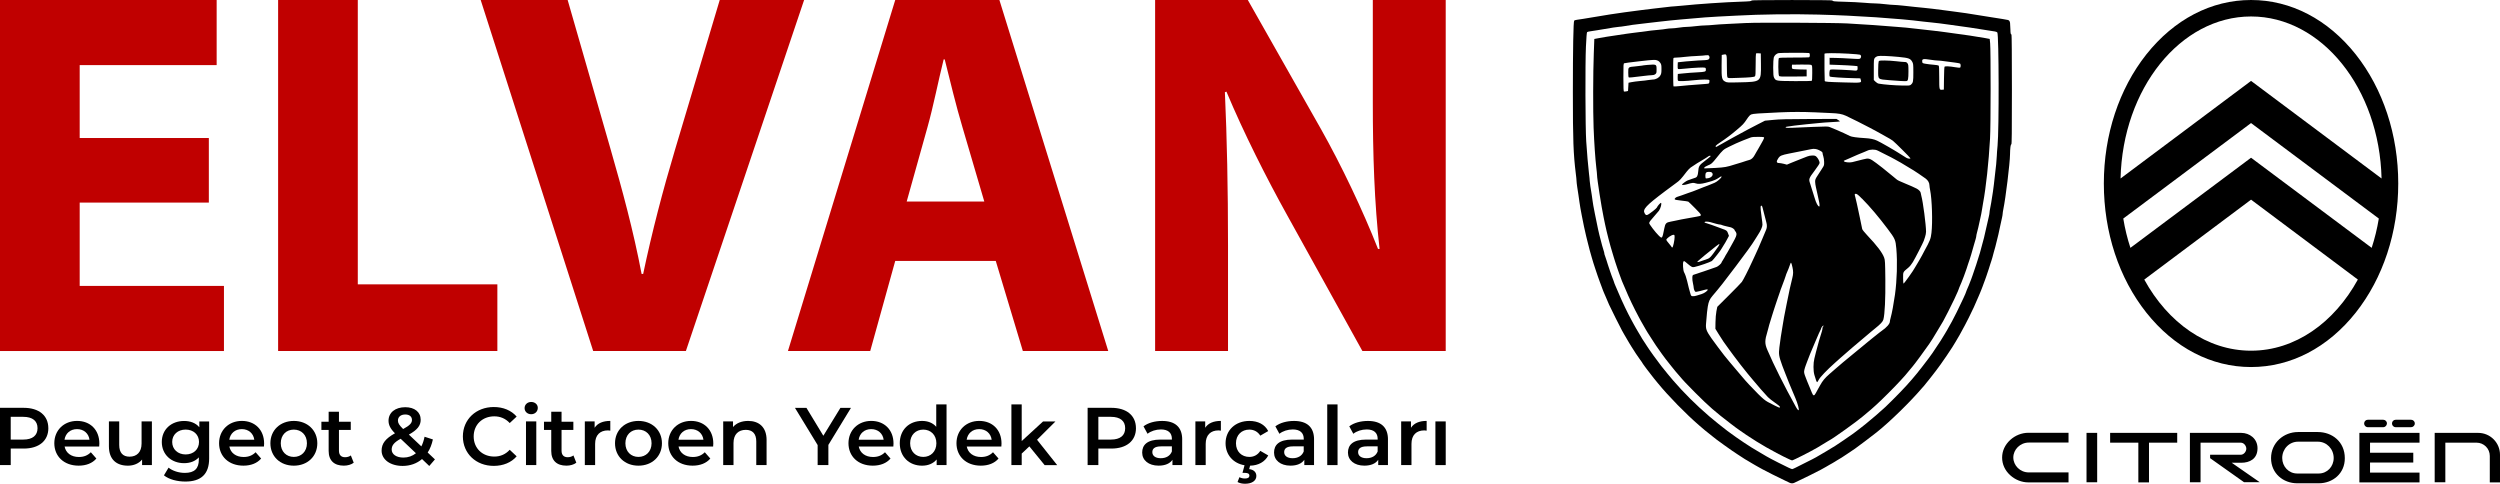
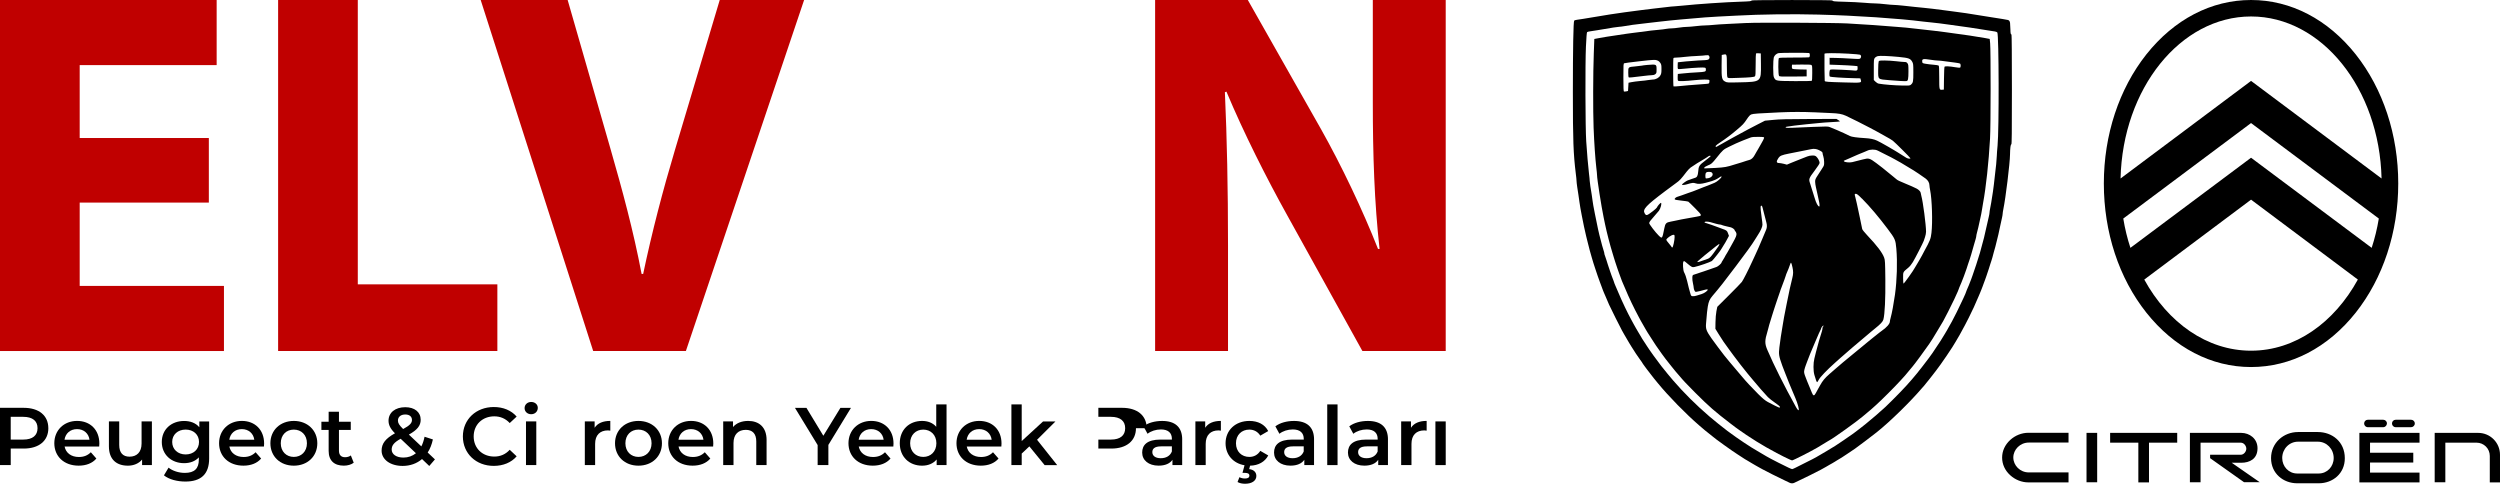
<svg xmlns="http://www.w3.org/2000/svg" id="Layer_1" viewBox="0 0 1215.66 235.23">
  <defs>
    <style>.cls-1{fill:#c00000;}</style>
  </defs>
  <path d="M1005.85,234.57h-19.59c-3.15,0-6.35-1.28-8.75-3.47-2.56-2.3-3.95-5.34-3.95-8.59s1.39-6.24,3.95-8.59c2.4-2.19,5.6-3.47,8.75-3.47h19.59v4.75h-19.32c-4.22,0-7.53,3.42-7.53,7.26s3.26,7.26,7.53,7.26h19.32v4.86ZM1058.69,210.5h-32.61v4.75h13.72v19.32h5.18v-19.32h13.72v-4.75ZM1014.6,210.5h5.18v24.02h-5.18v-24.02ZM1127.54,235h-10.51c-6.72,0-12.7-4.75-12.7-12.22s6.14-12.7,13.13-12.7h9.61c6.99,0,13.13,4.75,13.13,12.7.05,7.47-5.87,12.22-12.65,12.22ZM1117.5,214.77c-4.38,0-7.74,3.58-7.74,7.95,0,4.11,3.15,7.53,7.26,7.53h10.51c4.11,0,7.26-3.36,7.26-7.53,0-4.38-3.36-7.95-7.74-7.95h-9.55ZM1158.87,207.73h-7.47c-1.01,0-1.81-.8-1.81-1.81s.8-1.81,1.81-1.81h7.47c1.01,0,1.81.8,1.81,1.81-.05,1.01-.85,1.81-1.81,1.81ZM1172.42,207.73h-7.47c-1.01,0-1.81-.8-1.81-1.81s.8-1.81,1.81-1.81h7.47c1.01,0,1.81.8,1.81,1.81s-.85,1.81-1.81,1.81ZM1176.53,215.25v-4.75h-29.25v24.07h29.25v-4.75h-24.07v-4.91h21.03v-4.75h-21.03v-4.91h24.07ZM1085.21,225.02h4.64c4,0,7.9-1.81,7.9-7.05,0-4.7-3.9-7.47-7.9-7.47h-24.98v24.02h5.18v-19.27h19.53c1.6,0,2.72,1.6,2.72,2.94s-1.17,2.94-2.72,2.94h-14.89v1.65l16.49,11.69h7.63l-13.61-9.45ZM1205.09,210.5h-21.19v24.02h5.18v-19.27h15.16c3.58,0,6.46,2.88,6.46,6.46v12.86h4.96v-13.45c0-5.87-4.75-10.62-10.57-10.62h0ZM1145.52,26.47c-13.56-17.08-31.6-26.47-50.92-26.47s-37.36,9.39-50.92,26.47c-13.29,16.81-20.66,39.12-20.66,62.77s7.31,45.95,20.66,62.77c13.56,17.08,31.6,26.47,50.92,26.47s37.36-9.39,50.92-26.47c13.29-16.81,20.66-39.12,20.66-62.77s-7.37-45.95-20.66-62.77h0ZM1094.61,8.01c34.37,0,62.45,35.12,63.46,78.78l-63.46-47.45-63.46,47.45c1.01-43.66,29.09-78.78,63.46-78.78h0ZM1156.73,106.27c-.8,4.91-1.97,9.66-3.47,14.25l-58.66-43.82-58.66,43.82c-1.49-4.54-2.67-9.34-3.47-14.25l62.13-46.43,62.13,46.43ZM1094.61,170.53c-21.46,0-40.46-13.66-51.93-34.59l51.93-38.86,51.93,38.86c-11.48,20.92-30.48,34.59-51.93,34.59h0Z" />
  <path d="M851.67.21c.24.36-.76.47-5.44.62-6.81.19-21.08,1.16-28.01,1.9-1.83.19-3.7.36-4.15.36s-2.11.14-3.68.36c-1.57.19-4.34.52-6.17.71-1.83.21-4.56.55-6.05.74-8.64,1.12-8.38,1.09-15.26,2.11-3.73.57-8.88,1.42-13.1,2.16-1.04.17-2.4.38-3.01.45-.59.07-1.21.26-1.33.43-.4.5-.64,13.77-.64,34.82,0,23.55.24,29.89,1.42,39.52.21,1.57.36,3.16.36,3.56,0,.38.14,1.73.33,2.97s.47,3.06.62,4.04c.17.97.38,2.47.47,3.32.12.85.33,2.18.47,2.97s.43,2.28.62,3.32c.62,3.28,1.61,8.05,2.16,10.21.19.78.5,2.04.69,2.78.78,3.16,1.4,5.53,2.09,7.79.19.59.5,1.71.74,2.49s.52,1.69.66,2.02c.12.33.31.9.43,1.31.09.38.57,1.78,1.04,3.09s.95,2.63,1.07,2.97.43,1.19.71,1.9.59,1.59.71,1.92c.09.33.28.81.43,1.07.14.24.64,1.4,1.12,2.59.5,1.16,1.14,2.73,1.47,3.44.81,1.78,5.67,11.54,6.29,12.58.26.45.74,1.31,1.07,1.9.31.59.78,1.38,1.04,1.78.24.38.55.93.69,1.19s.43.76.66,1.12c.21.33.71,1.14,1.09,1.78,1.19,1.97,3.3,5.13,4.34,6.53.57.74,1.02,1.4,1.02,1.5,0,.17,3.92,5.39,5.53,7.36.64.78,1.57,1.9,2.04,2.49,5.1,6.24,13.63,14.95,20.08,20.51,2.87,2.47,2.97,2.54,4.75,3.94.93.71,1.71,1.35,1.78,1.42.47.57,10.33,7.64,12.06,8.66.21.14,1.04.66,1.83,1.19,1.71,1.12,2.21,1.45,2.85,1.78.26.14.81.45,1.19.71.4.26.93.57,1.19.71s1.02.57,1.66.97c.66.38,1.52.88,1.9,1.07.4.19,1.09.57,1.54.85,1,.59,8.38,4.3,11.04,5.53,1.04.47,2.09.97,2.3,1.09.55.28,1.5.28,2.04,0,.21-.12,1.09-.55,1.95-.93,2.59-1.19,9.28-4.51,10.92-5.41.85-.47,2.02-1.12,2.61-1.45.59-.31,1.4-.78,1.78-1.04.4-.24.93-.55,1.19-.66s.85-.47,1.31-.78,1-.64,1.19-.74.69-.38,1.07-.64c.4-.26.85-.55,1.04-.62.17-.09,1.45-.93,2.85-1.88,1.38-.93,3.06-2.07,3.7-2.49,1.19-.81,8.57-6.39,10.56-7.98,6.58-5.25,16.45-14.93,22.19-21.67.26-.31.64-.74.85-.95.19-.21.71-.85,1.16-1.45.43-.59.93-1.19,1.07-1.31.14-.14.95-1.14,1.78-2.26.85-1.12,1.66-2.18,1.83-2.37,2.16-2.71,8.36-11.84,9.57-14.12.14-.26.45-.81.69-1.19.26-.4.76-1.26,1.12-1.9.36-.66.81-1.45.97-1.78,1.21-2.18,2.21-4.06,3.51-6.65,1.99-3.99,3.11-6.41,4.75-10.33.19-.45.5-1.19.69-1.61.17-.4.5-1.23.74-1.83.21-.59.52-1.33.64-1.66.14-.33.33-.85.43-1.19.12-.33.43-1.19.71-1.9s.59-1.64.71-2.02c.19-.66.38-1.26,1.07-3.2.17-.45.5-1.47.71-2.26.24-.78.52-1.69.66-2.02.12-.33.31-.97.43-1.42.09-.45.4-1.59.66-2.49.28-.93.59-2.09.74-2.61.12-.52.33-1.42.5-2.02.78-3.01,1.14-4.51,1.99-8.66.21-1.04.55-2.56.74-3.37s.33-1.71.33-2.02c0-.28.14-1.31.33-2.21,1.12-5.34,3.2-22.29,3.25-26.59.05-3.06.28-4.98.64-4.94.21.05.28-5.41.28-26.78,0-15.74-.09-26.78-.21-26.7-.33.21-.5-.5-.52-2.42-.02-1-.09-2.42-.17-3.13q-.17-1.31-1.12-1.47c-.52-.07-1.64-.28-2.49-.45s-2.14-.36-2.85-.45-1.95-.28-2.73-.43c-1.57-.28-3.32-.57-12.22-1.95-.97-.17-2.52-.38-3.44-.47-.9-.09-2.4-.31-3.32-.45-.9-.14-2.94-.4-4.51-.59s-3.8-.47-4.98-.64c-1.16-.14-3.04-.36-4.15-.45s-3.13-.28-4.51-.45c-1.38-.14-3.94-.43-5.7-.62s-3.8-.36-4.51-.36-2.63-.17-4.27-.36-3.75-.36-4.72-.36-3.47-.14-5.58-.33c-2.09-.19-6.24-.4-9.21-.47-5.36-.14-6.24-.24-5.98-.64.07-.12-8.09-.21-19.73-.21s-19.8.09-19.73.21h0ZM884.93,7.12c17.19.43,38.81,1.88,50.2,3.37,1.12.14,2.92.33,4.04.43s2.92.28,4.04.45c1.12.14,3.25.43,4.75.64,5.93.78,14.53,2.04,19.23,2.85,1.12.17,2.4.38,2.87.45.5.07,1,.28,1.16.47.78.95.88,47.26.12,55.07-.19,1.95-.36,4.15-.36,4.87,0,1.28-.47,6.2-1,10.21-.12,1.12-.33,2.82-.43,3.8s-.31,2.59-.47,3.56c-.78,5.06-1,6.43-1.33,7.95-.19.9-.33,1.9-.33,2.21,0,.28-.14,1.14-.33,1.9-.19.74-.52,2.21-.74,3.25-1,4.79-2.11,9.26-3.58,14.36-.85,2.87-2.75,8.71-3.61,11.04-.19.52-.47,1.33-.64,1.78-.62,1.69-1.83,4.65-2.16,5.29-.19.38-.33.78-.33.9,0,.33-2.11,4.87-4.49,9.71-1.66,3.32-3.28,6.39-4.18,7.83-.28.45-.59,1-.66,1.19-.09.19-.38.66-.64,1.07-.26.38-.57.93-.71,1.19-.62,1.14-2.21,3.61-5.7,8.78-1.66,2.44-7.74,10.3-9.38,12.08-.12.14-.59.69-1.04,1.21-2.44,2.9-7.55,8.19-12.39,12.84-1.78,1.71-7.55,6.67-9.47,8.17-.59.45-1.12.88-1.19.95-.12.17-4.11,3.18-5.01,3.85-2.26,1.59-4.23,2.97-4.56,3.16-.19.12-1.14.76-2.11,1.42-.95.64-1.92,1.28-2.14,1.42-.21.12-1.83,1.09-3.56,2.16-1.73,1.04-3.32,1.97-3.51,2.07s-.66.38-1.07.62c-1.14.74-3.2,1.8-11.11,5.74-.74.38-1.5.69-1.64.69-.17,0-1-.33-1.85-.74-2.99-1.45-7.03-3.47-8.31-4.18-.71-.4-1.76-.97-2.33-1.28-1.35-.76-1.45-.81-4.39-2.59-1.42-.85-2.75-1.66-2.97-1.78-.21-.14-1.04-.66-1.83-1.19s-1.61-1.04-1.83-1.19c-1.04-.64-6.03-4.13-7.93-5.58-2.37-1.78-6.43-5.06-8.85-7.12-6.36-5.44-12.51-11.56-17.68-17.57-1.99-2.35-2.85-3.37-5.65-6.88-1.57-1.95-6.15-8.33-6.96-9.68-.14-.21-.66-1.04-1.19-1.83-1.07-1.61-1.42-2.16-1.78-2.85-.14-.26-.45-.81-.71-1.19-.26-.4-.57-.93-.71-1.19s-.57-1.02-.97-1.66c-.38-.66-.88-1.52-1.07-1.9-.19-.4-.71-1.35-1.16-2.14-1.8-3.25-4.53-8.95-6.29-13.17-.66-1.64-1.33-3.18-1.47-3.42-.14-.26-.33-.74-.45-1.07-.19-.66-.59-1.76-1.4-3.82-.28-.71-.59-1.64-.71-2.02-.19-.66-.38-1.26-1.07-3.2-.17-.45-.5-1.47-.71-2.26-.24-.78-.57-1.78-.74-2.21-.19-.43-.33-.95-.33-1.19,0-.21-.14-.81-.33-1.35-.19-.52-.52-1.64-.74-2.49s-.55-2.09-.71-2.73c-.83-2.99-1.64-6.72-2.82-12.77-.74-3.77-.9-4.63-1.09-6.1-.24-1.92-.64-4.49-1.09-7.14-.17-1.12-.33-2.35-.33-2.73s-.14-2.02-.36-3.66c-.43-3.61-.95-9.8-1.33-15.55-.43-6.46-.52-37.67-.14-45.98.19-4.32.4-6.93.57-7.1.14-.14,1-.36,1.9-.45.88-.12,2.21-.31,2.92-.45s2.33-.4,3.56-.59,3.23-.52,4.42-.74c1.19-.19,2.47-.36,2.85-.36s1.54-.14,2.59-.33c2.35-.43,5.32-.83,7.83-1.09,1.04-.09,2.75-.31,3.8-.45s3.35-.4,5.1-.59,4.27-.47,5.58-.62c1.31-.17,3.56-.36,4.98-.47,1.45-.09,3.8-.31,5.22-.45,4.46-.43,9.12-.78,13.06-.97,2.09-.09,6.05-.31,8.78-.45,12.01-.66,26.78-.85,40.59-.5h0Z" />
  <path d="M849.32,11.18c-1.57.09-5.46.31-8.66.43-3.2.14-6.62.38-7.6.5s-2.63.21-3.68.24c-1.07,0-3.2.17-4.75.36-1.57.19-3.54.36-4.39.36s-2.56.17-3.8.36-2.85.36-3.58.36-1.92.12-2.61.24c-.71.14-2.4.36-3.77.47-2.44.21-3.99.38-9.02,1.07-1.38.19-2.97.38-3.56.45-.59.05-1.88.21-2.85.38-.97.14-2.82.43-4.11.62-4.79.69-7.24,1.09-9.42,1.5l-2.26.43-.26,7.1c-.36,9.14-.4,28.15-.09,36.06.28,7.38.83,15.26,1.31,19.35.21,1.64.36,3.28.36,3.68-.02,1.71,2.11,15.33,3.2,20.53.17.85.5,2.4.71,3.44.81,3.87,2.44,10.23,3.56,13.77.14.52.47,1.59.71,2.37.21.78.55,1.8.71,2.26.69,1.95.88,2.54,1.07,3.2.12.38.43,1.31.71,2.02.81,2.07,1.21,3.16,1.4,3.82.12.33.31.81.45,1.07.14.24.64,1.4,1.12,2.59,1.85,4.49,4.34,9.68,6.62,13.89.47.85.93,1.71,1.02,1.9.17.38,2.04,3.66,2.44,4.27.12.19.5.83.85,1.42s1.35,2.14,2.21,3.44,1.66,2.56,1.8,2.78c.55.95,5.36,7.55,5.93,8.12.14.14.9,1.12,1.71,2.16s1.71,2.16,2.02,2.49,1.14,1.31,1.85,2.14c1.88,2.26,3.47,3.92,7.71,8.19,6.74,6.72,9.31,8.97,17.21,15.03,1.5,1.16,3.44,2.61,4.34,3.2.88.62,2.3,1.59,3.16,2.18s1.59,1.07,1.64,1.07.76.45,1.59,1.02,1.66,1.09,1.85,1.19.69.38,1.07.64c.4.26.93.57,1.19.71s.81.45,1.19.71c.4.26.93.57,1.19.71.26.12,1.12.59,1.9,1.04,3.85,2.21,10.14,5.36,10.73,5.36.52,0,9.19-4.39,12.39-6.29,1.61-.97,4.44-2.68,4.96-3.01.36-.24.78-.5.97-.57,1.64-.81,13.06-8.97,15.93-11.42.33-.28,1.33-1.12,2.26-1.9.9-.76,1.78-1.5,1.92-1.61.14-.14,1.26-1.14,2.49-2.23,2.87-2.59,9.04-8.78,11.63-11.63,1.09-1.23,2.16-2.4,2.37-2.61.19-.21,1.04-1.23,1.9-2.28.83-1.04,1.64-2.02,1.78-2.14.47-.43,6.58-8.71,8.05-10.92,1.69-2.54,1.35-1.99,4.23-6.79,1.28-2.14,2.42-4.06,2.54-4.25.71-1.21,4.04-7.74,5.41-10.68,1.69-3.66,2.18-4.77,2.18-4.96,0-.12.14-.52.33-.9.33-.64,1.54-3.61,2.16-5.29.17-.45.45-1.26.64-1.78.5-1.31.83-2.35,1.4-4.15.28-.85.64-1.92.81-2.37s.47-1.47.71-2.26c.9-3.09,1.04-3.61,1.42-4.98.21-.78.55-1.92.74-2.52.19-.62.33-1.31.33-1.52,0-.24.14-.97.33-1.64.38-1.33.83-3.3,1.45-6.2.21-1.04.5-2.37.64-2.97.12-.59.33-1.71.43-2.49.12-.78.31-2.02.45-2.73,1.42-7.62,2.75-19.87,3.39-31.33.36-6.1.38-42.89.05-46.41l-.21-2.11-2.26-.43c-4.34-.78-8.93-1.47-19.63-2.9-2.63-.36-6.86-.85-12.3-1.45-1.69-.19-4.58-.5-6.41-.71-1.83-.19-3.8-.36-4.39-.36s-2.66-.17-4.63-.36c-3.32-.31-8.14-.64-19.7-1.33-5.53-.33-44.53-.5-48.9-.19ZM879.68,25.78c.55.21.52,1.92-.02,2.09-.24.07-3.56.12-7.41.12-4.87,0-7.05.07-7.24.26-.4.4-.36,8.12.07,8.64.28.36,1,.38,6.88.33l6.55-.07v-3.32l-3.3-.07c-2.02-.05-3.44-.17-3.63-.33-.21-.17-.31-.62-.26-1.12l.07-.85,4.46-.07c2.8-.02,4.63.02,4.91.19.45.24.47.52.47,3.92,0,2.59-.07,3.7-.28,3.82-.17.09-3.92.17-8.38.12-9-.07-9.09-.07-9.9-1.69-.33-.69-.4-1.57-.43-4.84,0-2.44.12-4.37.28-4.94.31-1.07,1.38-1.99,2.44-2.16,1.14-.17,14.29-.19,14.69-.02h0ZM856.28,31.21c.09,8.66.17,8.59-10.4,8.83-5.77.14-6.1.12-7-.36-1.59-.81-1.8-1.76-1.73-7.88l.07-5.08.83-.17c1.66-.36,1.66-.33,1.66,5.39,0,3.3.09,5.29.26,5.6.26.5.38.5,4.94.33,6.2-.19,8.05-.38,8.47-.78.26-.28.33-1.38.33-5.63,0-2.9.07-5.36.17-5.46s.66-.14,1.26-.09l1.07.07.07,5.22ZM899.17,26.13c2.61.14,4.98.36,5.29.47.59.24.71,1.07.21,1.73-.31.4-.57.43-4.82.17-2.47-.17-5.77-.31-7.33-.33l-2.85-.05v3.32l4.75.17c2.61.09,5.65.26,6.77.36l2.02.19.07.78c.12,1.12-.31,1.52-1.35,1.38-.47-.07-3.28-.26-6.27-.4-4.25-.21-5.48-.19-5.74.02-.38.31-.5,2.73-.17,3.25.19.31,6.27.71,12.39.85l2.47.05.24.78c.4,1.45.45,1.45-8.17,1.21-7.93-.21-9.14-.31-9.38-.69-.09-.17-.19-9.95-.12-13.25,0-.38,5.39-.38,11.99-.02h0ZM831.19,27.44c.17.47.14.76-.12,1.16-.28.43-.64.55-2.18.66-1,.09-2.54.17-3.39.17-.85.02-3.37.21-5.6.43l-4.04.43-.07,1.5c-.05.83.02,1.61.14,1.73.14.14,1.45.09,3.39-.14,1.76-.19,4.7-.43,6.53-.5,3.58-.14,3.66-.12,3.66,1.02-.02.97-.31,1.07-4.2,1.28-2.07.09-5.03.33-6.6.5l-2.85.28-.07,1.52c-.05.85.05,1.64.19,1.78.31.31,3.7.21,7.71-.24,3.94-.43,7.38-.45,7.52-.05.05.17.05.62-.02,1.02-.14.71-.17.71-2.04.85-7.62.57-9.83.74-12.34,1.02-1.57.17-2.94.24-3.04.14-.21-.19-.24-13.46-.02-13.79.07-.12.74-.21,1.47-.21s2.68-.17,4.32-.36,3.87-.36,4.98-.38,2.66-.12,3.44-.21c2.73-.33,2.94-.31,3.23.38h0ZM923.45,27.7c4.65.45,5.51.76,6.39,2.33.5.88.55,1.23.55,5.17,0,4.46-.09,5.01-1.19,5.98-.5.45-.81.47-4.49.4-3.39-.05-8.55-.45-11.13-.9-.43-.07-1.12-.47-1.59-.95l-.83-.83v-5.08c0-4.94.02-5.1.55-5.7.28-.36.9-.71,1.35-.83,1.07-.26,5.17-.09,10.4.4h0ZM938.93,29.08c1.23.19,2.73.36,3.32.36s2.18.14,3.56.36c1.38.19,3.51.45,4.75.62,1.23.14,2.4.38,2.56.5.38.33.38,1.83-.05,1.99-.17.07-1.26-.05-2.42-.24-2.61-.45-4.77-.55-5.08-.24-.12.12-.26,2.59-.28,5.67l-.07,5.46-.78.07c-1.45.14-1.47.09-1.47-6.01,0-4.13-.07-5.58-.28-5.74-.17-.14-1.26-.31-2.44-.4-1.16-.09-2.87-.28-3.8-.45-1.57-.26-1.66-.33-1.73-.95-.17-1.5.26-1.61,4.23-1h0ZM806.24,29.53c.31.14.83.62,1.12,1.07.47.69.55,1.12.55,2.97s-.09,2.33-.55,3.11c-.64,1.14-2.18,1.99-3.63,1.99-.55.02-1.57.14-2.26.26-.71.14-2.52.36-4.01.47-1.5.14-3.37.38-4.15.55l-1.42.28-.12,2.02-.12,1.99-.83.19c-.45.09-.97.12-1.12.07-.24-.07-.31-1.66-.31-6.86,0-6.22.02-6.77.43-6.88.45-.14,2.73-.43,7.41-.97,7.26-.83,7.76-.83,9.02-.26h0ZM882.08,54.6c2.49.12,6.17.28,8.19.38,3.73.14,5.44.45,7.36,1.33,1.9.85,9.54,4.7,11.75,5.89,1.19.64,2.68,1.42,3.32,1.78.66.33,1.57.83,2.02,1.12.45.26,1.31.74,1.9,1.07,1.99,1.07,3.2,1.8,3.8,2.26,1.02.78,8.55,8.28,8.55,8.52,0,.36-1.19.24-1.97-.21-.4-.21-1.42-.85-2.26-1.42-.83-.55-1.54-1-1.59-1s-.5-.28-1-.62-1.12-.71-1.38-.83-.78-.43-1.19-.69c-.38-.26-.88-.55-1.07-.64s-1.09-.62-2.02-1.14c-.9-.55-2.61-1.45-3.77-2.02q-2.14-1.02-5.7-1.21c-4.04-.24-6.62-.59-7.5-1.04-1.23-.66-4.7-2.23-6.77-3.09-1.16-.47-2.54-1.04-3.04-1.26-.81-.33-1.61-.33-8.07-.07-3.94.17-8.47.38-10.09.43-1.92.09-3.01.05-3.18-.12-.19-.19-.09-.28.31-.38,1.38-.26,6.1-.88,9.47-1.19,2.02-.21,4.87-.47,6.29-.62,1.45-.17,4.3-.36,6.36-.47,2.07-.09,3.8-.24,3.87-.31.07-.05-.28-.36-.78-.66l-.9-.57-13.41.05c-10.47.02-14.29.12-17.38.43l-3.96.38-3.39,1.73c-1.88.95-4.13,2.14-5.06,2.63-2.44,1.35-4.37,2.4-5.7,3.09-.64.33-1.5.81-1.9,1.04-.38.24-1.4.81-2.26,1.26-.85.47-2.09,1.16-2.73,1.54-.66.38-1.35.76-1.54.85s-.55.28-.76.45c-.47.33-.78.14-.59-.36.07-.19,1.07-.97,2.23-1.73,2.61-1.71,5.27-3.7,8-6.03,2.94-2.47,3.44-3.01,4.91-5.22.93-1.4,1.5-2.02,2.11-2.28.81-.36,3.47-.55,13.89-1.02,5.58-.26,11.51-.26,16.62-.02h0ZM857.82,67.08c-.02.28-.69,1.57-1.45,2.85s-1.45,2.52-1.54,2.71-.38.66-.64,1.07c-.24.38-.69,1.19-1,1.76-.62,1.19-1.61,2.11-2.52,2.3-.36.07-1.02.26-1.47.43-.45.19-1.42.5-2.14.71-.71.19-2.26.69-3.44,1.04-4.01,1.28-4.94,1.45-9.49,1.71-5.98.31-5.65.33-5.36-.19.12-.24.88-.69,1.69-1.02,1.76-.69,2.04-.95,4.39-3.89,2.94-3.68,3.16-3.87,6.05-5.27,2.92-1.4,3.94-1.88,5.17-2.37.4-.17,1.12-.45,1.54-.64.71-.31,1.33-.55,3.61-1.4.69-.26,1.76-.36,3.8-.33,2.75.05,2.85.07,2.8.55h0ZM884.55,73.02c1.35.69,1.69.97,1.69,1.4,0,.28.17,1,.36,1.57.21.55.38,1.78.4,2.68.05,1.52-.02,1.8-.64,2.75-.4.59-.76,1.16-.83,1.31-.07.12-.74,1.19-1.52,2.35-1.26,1.92-1.38,2.23-1.38,3.32.02.66.19,1.85.38,2.63s.52,2.28.74,3.32.5,2.37.64,2.97c.38,1.54.52,3.09.26,3.09-.66,0-1.54-1.64-2.33-4.39-.24-.78-.55-1.8-.71-2.26s-.47-1.47-.71-2.26c-.21-.78-.55-1.85-.74-2.37-.71-2.04-.57-2.44,2.16-6.05,1.61-2.16,2.49-3.51,2.49-3.89,0-.76-.78-2.28-1.57-3.01-.5-.45-.85-.57-1.97-.57-.78,0-1.8.19-2.42.45-.57.24-1.47.59-1.99.78-.52.21-1.26.5-1.66.66-.38.17-1.14.47-1.66.66s-1.78.69-2.78,1.12l-1.85.78-1.52-.4c-.85-.21-1.85-.38-2.21-.38-1.45,0-1.54-.74-.36-2.49.71-1.04,1.61-1.42,5.1-2.11,4.42-.9,5.39-1.09,7.29-1.45,1.12-.21,2.66-.52,3.44-.69q2.04-.47,3.89.47h0ZM912.98,73.18c.36.19,2.11,1.07,3.87,1.95,1.76.85,3.85,1.95,4.63,2.4s1.64.93,1.9,1.07c.26.12.69.36.95.52,2.44,1.45,4.53,2.73,5.06,3.06.36.24.81.5,1,.59.38.19,4.34,2.85,5.96,4.04,1.16.83,1.88,2.11,1.88,3.37,0,.38.14,1.4.33,2.3.9,4.37,1.26,15.48.64,20.75-.33,2.87-.71,3.85-3.44,8.78-.45.85-1,1.85-1.19,2.26-.19.38-.69,1.23-1.07,1.9-.4.64-.83,1.4-.97,1.66s-.45.78-.71,1.19c-.26.38-.55.88-.64,1.07-.59,1.26-5.27,7.83-5.58,7.83-.09,0-.19-1.23-.19-2.73,0-3.06-.14-2.8,2.54-5.03.69-.57,1.61-1.71,2.21-2.73,1.12-1.85,5.06-9.52,5.29-10.3.07-.24.36-1.09.62-1.85.28-.78.5-1.95.5-2.61,0-3.2-1.47-14.53-2.28-17.38-.19-.66-.33-1.35-.33-1.54-.02-.55-1-1.57-2.02-2.07-1.26-.64-3.13-1.47-5.46-2.42-2.9-1.19-3.77-1.61-4.3-2.09-.24-.24-1.04-.9-1.78-1.47-3.44-2.75-4.84-3.89-4.96-4.04-.07-.09-1.42-1.14-3.04-2.33-3.3-2.44-3.66-2.56-6.55-1.8-1.35.33-2.44.62-5.17,1.31-1.31.31-3.58.09-3.99-.38-.21-.24-.14-.36.28-.47.31-.09,1.23-.5,2.09-.9,1.8-.83,2.9-1.31,3.99-1.76.4-.17,1.12-.45,1.54-.64.4-.17,1.23-.5,1.83-.74.59-.21,1.28-.52,1.54-.66,1.31-.69,3.8-.74,5.03-.09h0ZM831.87,75.91c0,.09-1.19,1.07-2.63,2.16-2.99,2.26-3.28,2.68-3.47,5.41-.14,1.9-.59,2.78-1.54,2.99-.31.07-1.14.36-1.85.64s-1.52.57-1.78.64c-.57.17-2.73,1.76-2.73,2.02,0,.28,1.23.21,2.4-.14,2.54-.78,3.16-.85,4.27-.47,1.14.4,2.73.31,4.84-.26.66-.19,1.97-.55,2.92-.81,1.02-.28,2.35-.88,3.18-1.45,1.59-1.07,1.61-1.07,1.61-.64,0,.52-2.21,2.44-3.32,2.87-.59.24-1.38.57-1.78.74-.38.17-1.16.47-1.71.69-.57.21-1.47.55-2.02.76-.57.21-1.33.52-1.73.69-.38.17-1.19.47-1.78.71-.59.21-1.33.52-1.66.64s-1.33.47-2.26.78c-.9.31-2.26.81-2.97,1.07-.71.28-1.57.57-1.9.64-.85.17-1.76.9-1.61,1.31.09.24,1,.4,3.18.64,1.69.17,3.23.4,3.42.5s1.73,1.61,3.42,3.32c3.51,3.58,3.49,3.51.57,4.01-.95.17-2.56.45-3.56.64-1.02.17-2.73.5-3.8.69-1.09.21-2.44.5-3.04.64s-1.54.33-2.14.43c-2.18.38-2.63.85-3.09,3.2-1.04,5.27-1.02,5.25-2.8,3.51-1.52-1.47-4.56-5.46-4.56-5.98s.64-1.38,2.71-3.68c.9-1,1.83-2.07,2.02-2.35.83-1.16,1.45-3.54,1.02-3.82-.26-.14-1.76,1.54-2.02,2.26-.07.21-.97,1.02-1.99,1.8-2.92,2.23-3.18,2.3-3.94,1.04-1.12-1.92.52-3.7,9.92-10.78,1.97-1.5,4.39-3.28,5.41-4.01,1.73-1.23,2.26-1.8,5.13-5.55.52-.66,1.35-1.54,1.85-1.92.85-.66,5.1-3.35,7.31-4.58.57-.33,1.19-.74,1.35-.9.31-.31,1.14-.4,1.14-.09h0ZM832.44,83.94c.9.88.09,2.26-1.57,2.66-.66.14-1.28.21-1.4.14s-.21-.64-.21-1.28c0-1.47.4-1.9,1.78-1.9.62,0,1.19.14,1.4.38h0ZM905.41,96.56c3.85,3.87,8.19,9.02,12.44,14.67,3.68,4.89,3.89,5.36,4.27,9.71.57,6.62.31,15.24-.66,22.31-.64,4.53-1.47,9.04-2.14,11.42-.19.66-.33,1.38-.33,1.61,0,1.16-1.54,2.94-4.04,4.65-.45.31-.88.64-.95.71s-.78.64-1.59,1.26-1.61,1.26-1.78,1.42c-.17.14-1.38,1.14-2.68,2.18s-2.47,2.02-2.61,2.16c-.12.14-.71.62-1.31,1.07-.97.74-5.86,4.77-7.86,6.48-.45.4-1.35,1.16-1.97,1.69-.62.5-1.38,1.14-1.66,1.42-.31.26-1.61,1.4-2.92,2.54-2.23,1.95-3.35,3.28-4.58,5.53-.28.52-.74,1.33-1,1.78s-.76,1.33-1.07,1.95c-.81,1.54-1.26,1.5-1.95-.24-.31-.74-.69-1.71-.88-2.14-.64-1.5-1-2.33-1.4-3.37-.21-.59-.52-1.33-.64-1.66-.88-2.23-.97-2.71-.69-3.92.17-.66.43-1.57.62-2.02.17-.45.45-1.26.66-1.78.85-2.3,1.19-3.13,1.47-3.8.17-.4,1.35-3.18,2.61-6.17,1.26-3.01,2.4-5.55,2.52-5.67.12-.14.21-.38.21-.57s.26-.64.59-1.04c.38-.45.59-.57.59-.33,0,.19-.09.43-.24.5-.12.07-.24.43-.24.78,0,.33-.14,1.04-.33,1.59-.74,2.18-2.02,6.69-2.85,9.97-.19.78-.55,2.16-.76,3.09-.57,2.28-.57,5.93,0,7.95.66,2.37,1.12,3.56,1.33,3.56.12,0,.45-.5.76-1.12.59-1.26,4.11-4.91,7.9-8.28,1.31-1.14,2.42-2.16,2.49-2.23.38-.43,10.85-9.4,13.53-11.58.59-.47,1.23-1.02,1.45-1.23.21-.19,1.12-.95,2.02-1.66,2.71-2.16,3.82-3.35,4.08-4.39.69-2.56,1.04-10.16.95-19.46-.09-8.52-.14-9.35-.57-10.59-.9-2.47-3.49-5.89-8.31-10.97-1.26-1.33-2.28-2.61-2.37-2.97-.07-.36-.26-1.33-.45-2.18-.17-.85-.5-2.4-.71-3.44s-.52-2.54-.71-3.32c-.17-.78-.5-2.28-.71-3.32-.24-1.04-.57-2.44-.74-3.13-.45-1.64-.43-1.73.28-1.73.45,0,1.19.57,2.9,2.33h0ZM857.06,100.91c.07.45.38,1.66.69,2.71.28,1.04.62,2.33.74,2.85.09.52.31,1.33.45,1.78.33,1.14.31,2.44-.09,3.37-.19.43-1.07,2.49-1.92,4.58-1.61,3.82-2.16,5.1-3.49,7.95-.4.85-1.02,2.18-1.38,2.97-1.92,4.23-4.44,9.14-5.06,9.97-.4.52-3.25,3.47-6.34,6.53l-5.6,5.58-.43,2.14c-.24,1.26-.43,3.44-.45,5.34l-.05,3.2,1.45,2.37c1.71,2.8,3.11,4.87,5.32,7.81.85,1.19,1.78,2.44,2.04,2.78,1.61,2.23,5.25,6.86,6.81,8.76,1.04,1.23,2.28,2.73,2.75,3.3,2.37,2.87,5.06,5.93,7.14,8.17.59.62,2.14,1.85,3.44,2.73s2.4,1.78,2.44,2.02c.14.76-.28.59-5.86-2.33-1.35-.74-2.4-1.59-4.75-3.92-2.87-2.87-6.1-6.31-7.52-8.07-.38-.45-.74-.88-.81-.95-.28-.26-3.32-3.87-5.44-6.43-1.21-1.5-2.44-2.97-2.71-3.3-.64-.76-5.29-6.98-6.22-8.33-2.52-3.63-2.85-4.58-2.61-7.31.43-5.17.55-6.43.83-8.09.43-2.54.9-3.58,2.33-5.27,3.51-4.11,5.65-6.81,11.39-14.46,4.89-6.53,7.69-10.33,7.86-10.73.05-.12.55-.9,1.12-1.73s1.04-1.57,1.04-1.64c0-.05.31-.57.71-1.14,1.23-1.83,2.14-3.89,2.14-4.84,0-.5-.14-1.88-.33-3.04-.47-2.97-.71-5.72-.5-6.05.28-.45.71-.12.85.74h0ZM832.04,108.12c.69.19,1.83.52,2.52.71.71.19,1.52.36,1.8.36s.71.09.95.24c.24.12,1.16.38,2.07.59s1.9.45,2.23.52c.76.19,1.9,1.02,1.9,1.4,0,.14.17.4.36.57s.4.64.5,1.07c.14.78-.26,1.78-1.66,4.27-.28.52-.95,1.69-1.45,2.61-.95,1.73-1.69,3.01-2.21,3.8-.14.26-.38.69-.5.95s-.5.88-.83,1.38-.62.97-.62,1.09c0,.4-1.71,1.92-2.44,2.14-.4.12-1.83.62-3.13,1.09s-2.68.95-3.09,1.07c-.38.09-1.09.33-1.54.5-.45.14-1.21.4-1.66.57s-1.14.4-1.54.5c-.66.21-.71.31-.78,1.45-.05.66.09,1.92.31,2.78.19.88.36,1.85.36,2.18s.17.93.38,1.33c.31.59.47.69,1,.59.78-.12,2.63-.57,4.13-1,.74-.19,1.19-.24,1.28-.07.26.4-1.54,1.76-2.94,2.18-.74.21-1.85.57-2.47.76-.59.21-1.45.33-1.88.28-.74-.07-.81-.17-1.19-1.5-.45-1.52-.9-3.25-1.52-5.93-.43-1.78-.9-3.13-1.5-4.27-.47-.9-.69-4.37-.31-5.08.28-.5.33-.47,1.99.95,2.02,1.71,2.35,1.85,3.47,1.61,2.16-.47,7.55-2.33,8.4-2.9.5-.33,4.68-5.65,4.68-5.96,0-.07.43-.74.93-1.52.52-.78,1.33-2.16,1.8-3.09l.88-1.66-.45-1.23c-.43-1.26-.76-1.5-2.68-2.14-.33-.12-1.19-.43-1.9-.71-1.66-.64-5.2-1.9-5.82-2.04-1-.26-1.09-.33-.95-.57.21-.36,1.66-.28,3.13.12h0ZM814.31,115.17c0,1.61-.76,5.17-1.12,5.17-.17,0-.31-.07-.31-.19,0-.09-.59-.85-1.31-1.71-.71-.83-1.31-1.64-1.31-1.78,0-.71,2.49-2.47,3.51-2.49.45,0,.52.12.52,1ZM835.51,119.92c-.36.57-1.4,2.02-2.3,3.23-1.26,1.69-1.88,2.33-2.66,2.66-.57.26-1.12.47-1.26.47s-.59.14-1.02.33c-1.21.52-2.78.95-2.94.81-.09-.12.66-.83,3.58-3.25.95-.78,4.01-3.25,5.55-4.46.85-.69,1.59-1.16,1.64-1.04.05.14-.21.69-.59,1.26h0ZM871.61,129.94c.45,2.09.43,3.23-.07,5.25-.83,3.23-1.54,6.5-2.75,12.58-1.16,5.82-1.59,8.07-1.78,9.49-.09.64-.28,1.83-.43,2.61-.36,1.92-.9,5.55-1.33,9.04-.4,3.37-.26,4.23,1.42,8.93.62,1.66,1.09,2.92,1.4,3.63.17.38.45,1.14.66,1.66.5,1.33,1.8,4.58,2.26,5.58.19.45.47,1.14.64,1.54.17.38.78,1.88,1.4,3.32,1.16,2.78,1.92,5.55,1.59,5.89-.17.17-.71-.45-1.35-1.61-5.91-10.73-10.59-20.03-13.84-27.63-1.35-3.11-1.33-4.63.02-9.04.14-.45.36-1.21.45-1.66s.28-1.16.4-1.54c.14-.4.43-1.35.66-2.14.21-.78.52-1.8.69-2.26s.5-1.47.71-2.26c.24-.78.52-1.69.66-2.02.12-.33.31-.93.43-1.31.09-.4.57-1.78,1.04-3.09s.95-2.71,1.07-3.09c.09-.4.43-1.31.71-2.02s.59-1.57.71-1.9.43-1.19.71-1.9.59-1.64.69-2.02c.09-.4.31-.93.43-1.19.31-.55,1.47-3.56,1.83-4.7.24-.76.52-.24.95,1.83h0Z" />
  <path d="M913.53,29.89c-.12.26-.24,2.07-.24,4.13,0,4.79-.38,4.49,5.58,4.98,4.11.36,7.22.52,8.21.43.71-.05.93-1.14.93-4.63,0-3.09-.05-3.47-.5-4.04-.38-.5-.69-.62-1.47-.62-.55,0-2.33-.17-3.96-.36s-4.15-.36-5.63-.36c-2.4,0-2.68.05-2.92.45h0ZM801.06,31.57c-1.21.12-2.49.26-2.82.36-.33.07-1.71.24-3.06.36-3.49.31-3.42.26-3.42,2.97,0,1.28.09,2.3.24,2.37.24.14,1.66,0,7.36-.71,1.5-.19,3.23-.36,3.82-.36.76,0,1.31-.17,1.73-.5.57-.45.62-.62.62-2.23,0-2.63.02-2.61-4.46-2.26h0Z" />
  <path d="M23.51,208.22c0,6.12-4.57,9.9-11.95,9.9h-6.34v8.03H0v-27.84h11.55c7.38,0,11.95,3.74,11.95,9.9ZM18.25,208.22c0-3.5-2.37-5.53-6.94-5.53h-6.1v11.06h6.1c4.57,0,6.94-2.03,6.94-5.53Z" />
  <path d="M48.22,217.13h-16.81c.6,3.1,3.21,5.09,6.94,5.09,2.41,0,4.29-.76,5.82-2.31l2.69,3.06c-1.93,2.27-4.93,3.46-8.62,3.46-7.18,0-11.83-4.57-11.83-10.9s4.69-10.86,11.07-10.86,10.83,4.34,10.83,10.98c0,.4-.04.99-.08,1.47ZM31.37,213.83h12.15c-.4-3.06-2.77-5.17-6.06-5.17s-5.62,2.07-6.1,5.17Z" />
  <path d="M73.86,204.92v21.24h-4.77v-2.7c-1.6,1.95-4.13,2.98-6.9,2.98-5.5,0-9.23-2.98-9.23-9.39v-12.13h5.01v11.45c0,3.86,1.85,5.69,5.01,5.69,3.49,0,5.86-2.15,5.86-6.4v-10.74h5.01Z" />
  <path d="M101.7,204.92v18.02c0,7.72-4.05,11.22-11.55,11.22-4.01,0-7.98-1.03-10.43-3.02l2.25-3.74c1.89,1.55,4.93,2.55,7.9,2.55,4.73,0,6.82-2.15,6.82-6.44v-1.11c-1.77,1.91-4.29,2.82-7.18,2.82-6.14,0-10.83-4.14-10.83-10.3s4.69-10.22,10.83-10.22c3.01,0,5.66.95,7.42,3.06v-2.82h4.77ZM96.77,214.9c0-3.58-2.73-6.01-6.5-6.01s-6.54,2.43-6.54,6.01,2.73,6.08,6.54,6.08,6.5-2.47,6.5-6.08Z" />
  <path d="M128.34,217.13h-16.81c.6,3.1,3.21,5.09,6.94,5.09,2.41,0,4.29-.76,5.82-2.31l2.69,3.06c-1.93,2.27-4.93,3.46-8.62,3.46-7.18,0-11.83-4.57-11.83-10.9s4.69-10.86,11.07-10.86,10.83,4.34,10.83,10.98c0,.4-.04.99-.08,1.47ZM111.5,213.83h12.15c-.4-3.06-2.77-5.17-6.06-5.17s-5.62,2.07-6.1,5.17Z" />
  <path d="M131.48,215.54c0-6.36,4.81-10.86,11.39-10.86s11.43,4.49,11.43,10.86-4.77,10.9-11.43,10.9-11.39-4.53-11.39-10.9ZM149.25,215.54c0-4.06-2.73-6.64-6.38-6.64s-6.34,2.59-6.34,6.64,2.73,6.64,6.34,6.64,6.38-2.59,6.38-6.64Z" />
  <path d="M172,225c-1.2.95-3.01,1.43-4.81,1.43-4.69,0-7.38-2.47-7.38-7.16v-10.22h-3.53v-3.98h3.53v-4.85h5.01v4.85h5.74v3.98h-5.74v10.1c0,2.07,1.04,3.18,2.97,3.18,1.04,0,2.05-.28,2.81-.87l1.4,3.54Z" />
  <path d="M208.75,226.6l-3.53-3.38c-2.53,2.15-5.74,3.34-9.43,3.34-5.94,0-10.23-3.06-10.23-7.44,0-3.46,1.93-5.89,6.5-8.43-2.29-2.27-3.13-4.1-3.13-6.12,0-3.9,3.21-6.56,8.14-6.56,4.53,0,7.5,2.35,7.5,6.12,0,2.86-1.68,4.93-5.74,7.2l6.06,5.73c.68-1.31,1.2-2.9,1.56-4.69l4.05,1.31c-.52,2.43-1.36,4.57-2.53,6.36l3.53,3.34-2.77,3.22ZM202.25,220.39l-7.42-7.04c-3.25,1.79-4.37,3.26-4.37,5.25,0,2.31,2.25,3.9,5.7,3.9,2.33,0,4.37-.72,6.1-2.11ZM193.5,204.48c0,1.23.52,2.15,2.53,4.14,3.25-1.75,4.29-2.9,4.29-4.41,0-1.59-1.16-2.66-3.25-2.66-2.25,0-3.57,1.23-3.57,2.94Z" />
  <path d="M225.08,212.24c0-8.31,6.42-14.32,15.04-14.32,4.57,0,8.5,1.63,11.11,4.65l-3.37,3.14c-2.05-2.19-4.57-3.26-7.5-3.26-5.82,0-10.03,4.06-10.03,9.78s4.21,9.78,10.03,9.78c2.93,0,5.46-1.07,7.5-3.3l3.37,3.18c-2.61,3.02-6.54,4.65-11.15,4.65-8.58,0-15-6.01-15-14.32Z" />
  <path d="M255.09,198.44c0-1.67,1.36-2.98,3.21-2.98s3.21,1.23,3.21,2.86c0,1.75-1.32,3.1-3.21,3.1s-3.21-1.31-3.21-2.98ZM255.77,204.92h5.01v21.24h-5.01v-21.24Z" />
-   <path d="M280.24,225c-1.2.95-3.01,1.43-4.81,1.43-4.69,0-7.38-2.47-7.38-7.16v-10.22h-3.53v-3.98h3.53v-4.85h5.01v4.85h5.74v3.98h-5.74v10.1c0,2.07,1.04,3.18,2.97,3.18,1.04,0,2.05-.28,2.81-.87l1.4,3.54Z" />
  <path d="M296.77,204.68v4.73c-.44-.08-.8-.12-1.16-.12-3.81,0-6.22,2.23-6.22,6.56v10.3h-5.01v-21.24h4.77v3.1c1.44-2.23,4.05-3.34,7.62-3.34Z" />
  <path d="M299.06,215.54c0-6.36,4.81-10.86,11.39-10.86s11.43,4.49,11.43,10.86-4.77,10.9-11.43,10.9-11.39-4.53-11.39-10.9ZM316.83,215.54c0-4.06-2.73-6.64-6.38-6.64s-6.34,2.59-6.34,6.64,2.73,6.64,6.34,6.64,6.38-2.59,6.38-6.64Z" />
  <path d="M346.76,217.13h-16.81c.6,3.1,3.21,5.09,6.94,5.09,2.41,0,4.29-.76,5.82-2.31l2.69,3.06c-1.93,2.27-4.93,3.46-8.62,3.46-7.18,0-11.83-4.57-11.83-10.9s4.69-10.86,11.07-10.86,10.83,4.34,10.83,10.98c0,.4-.04.99-.08,1.47ZM329.91,213.83h12.15c-.4-3.06-2.77-5.17-6.06-5.17s-5.62,2.07-6.1,5.17Z" />
  <path d="M372.76,213.99v12.17h-5.01v-11.53c0-3.78-1.89-5.61-5.09-5.61-3.57,0-5.98,2.15-5.98,6.4v10.74h-5.01v-21.24h4.77v2.74c1.64-1.95,4.25-2.98,7.38-2.98,5.13,0,8.95,2.9,8.95,9.31Z" />
  <path d="M402.81,216.34v9.82h-5.22v-9.74l-11.03-18.09h5.58l8.22,13.56,8.3-13.56h5.13l-10.99,18.02Z" />
  <path d="M434.39,217.13h-16.81c.6,3.1,3.21,5.09,6.94,5.09,2.41,0,4.29-.76,5.82-2.31l2.69,3.06c-1.93,2.27-4.93,3.46-8.62,3.46-7.18,0-11.83-4.57-11.83-10.9s4.69-10.86,11.07-10.86,10.83,4.34,10.83,10.98c0,.4-.04.99-.08,1.47ZM417.54,213.83h12.15c-.4-3.06-2.77-5.17-6.06-5.17s-5.62,2.07-6.1,5.17Z" />
  <path d="M460.27,196.65v29.51h-4.81v-2.74c-1.69,2.03-4.17,3.02-7.1,3.02-6.22,0-10.83-4.3-10.83-10.9s4.61-10.86,10.83-10.86c2.77,0,5.22.91,6.9,2.86v-10.9h5.01ZM455.33,215.54c0-4.06-2.77-6.64-6.38-6.64s-6.38,2.59-6.38,6.64,2.77,6.64,6.38,6.64,6.38-2.59,6.38-6.64Z" />
  <path d="M486.91,217.13h-16.81c.6,3.1,3.21,5.09,6.94,5.09,2.41,0,4.29-.76,5.82-2.31l2.69,3.06c-1.92,2.27-4.93,3.46-8.62,3.46-7.18,0-11.83-4.57-11.83-10.9s4.69-10.86,11.07-10.86,10.83,4.34,10.83,10.98c0,.4-.04.99-.08,1.47ZM470.06,213.83h12.15c-.4-3.06-2.77-5.17-6.06-5.17s-5.62,2.07-6.1,5.17Z" />
  <path d="M500.55,217.05l-3.73,3.5v5.61h-5.01v-29.51h5.01v17.82l10.39-9.54h6.02l-8.95,8.91,9.79,12.33h-6.1l-7.42-9.11Z" />
-   <path d="M552.38,208.22c0,6.12-4.57,9.9-11.95,9.9h-6.34v8.03h-5.22v-27.84h11.55c7.38,0,11.95,3.74,11.95,9.9ZM547.13,208.22c0-3.5-2.37-5.53-6.94-5.53h-6.1v11.06h6.1c4.57,0,6.94-2.03,6.94-5.53Z" />
+   <path d="M552.38,208.22c0,6.12-4.57,9.9-11.95,9.9h-6.34v8.03v-27.84h11.55c7.38,0,11.95,3.74,11.95,9.9ZM547.13,208.22c0-3.5-2.37-5.53-6.94-5.53h-6.1v11.06h6.1c4.57,0,6.94-2.03,6.94-5.53Z" />
  <path d="M574.85,213.71v12.45h-4.73v-2.59c-1.2,1.83-3.53,2.86-6.74,2.86-4.89,0-7.98-2.66-7.98-6.36s2.41-6.32,8.91-6.32h5.54v-.32c0-2.9-1.77-4.61-5.34-4.61-2.41,0-4.89.8-6.5,2.11l-1.97-3.62c2.29-1.75,5.62-2.62,9.07-2.62,6.18,0,9.75,2.9,9.75,9.03ZM569.84,219.52v-2.47h-5.17c-3.41,0-4.33,1.27-4.33,2.82,0,1.79,1.52,2.94,4.09,2.94s4.57-1.11,5.42-3.3Z" />
  <path d="M593.67,204.68v4.73c-.44-.08-.8-.12-1.16-.12-3.81,0-6.22,2.23-6.22,6.56v10.3h-5.01v-21.24h4.77v3.1c1.44-2.23,4.05-3.34,7.62-3.34Z" />
  <path d="M612.85,219.24l3.85,2.23c-1.6,3.1-4.81,4.89-8.83,4.97l-.44,1.67c2.37.28,3.49,1.63,3.49,3.34,0,2.31-2.17,3.78-5.46,3.78-1.44,0-2.69-.28-3.69-.84l.92-2.35c.84.44,1.72.64,2.73.64,1.48,0,2.13-.56,2.13-1.43,0-.76-.6-1.31-2.13-1.31h-1.24l1-3.7c-5.5-.91-9.23-5.09-9.23-10.7,0-6.36,4.81-10.86,11.59-10.86,4.17,0,7.5,1.71,9.15,4.93l-3.85,2.23c-1.28-2.03-3.21-2.94-5.33-2.94-3.69,0-6.5,2.55-6.5,6.64s2.81,6.64,6.5,6.64c2.13,0,4.05-.91,5.33-2.94Z" />
  <path d="M638.97,213.71v12.45h-4.73v-2.59c-1.2,1.83-3.53,2.86-6.74,2.86-4.89,0-7.98-2.66-7.98-6.36s2.41-6.32,8.91-6.32h5.54v-.32c0-2.9-1.77-4.61-5.34-4.61-2.41,0-4.89.8-6.5,2.11l-1.97-3.62c2.29-1.75,5.62-2.62,9.07-2.62,6.18,0,9.75,2.9,9.75,9.03ZM633.95,219.52v-2.47h-5.17c-3.41,0-4.33,1.27-4.33,2.82,0,1.79,1.52,2.94,4.09,2.94s4.57-1.11,5.42-3.3Z" />
  <path d="M645.39,196.65h5.01v29.51h-5.01v-29.51Z" />
  <path d="M674.91,213.71v12.45h-4.73v-2.59c-1.2,1.83-3.53,2.86-6.74,2.86-4.89,0-7.98-2.66-7.98-6.36s2.41-6.32,8.91-6.32h5.54v-.32c0-2.9-1.77-4.61-5.34-4.61-2.41,0-4.89.8-6.5,2.11l-1.97-3.62c2.29-1.75,5.62-2.62,9.07-2.62,6.18,0,9.75,2.9,9.75,9.03ZM669.9,219.52v-2.47h-5.17c-3.41,0-4.33,1.27-4.33,2.82,0,1.79,1.52,2.94,4.09,2.94s4.57-1.11,5.42-3.3Z" />
  <path d="M693.73,204.68v4.73c-.44-.08-.8-.12-1.16-.12-3.81,0-6.22,2.23-6.22,6.56v10.3h-5.01v-21.24h4.77v3.1c1.44-2.23,4.05-3.34,7.62-3.34Z" />
  <path d="M697.99,204.92h5.01v21.24h-5.01v-21.24Z" />
  <path class="cls-1" d="M101.55,98.51h-62.8v40.52h70.15v31.66H0V0h105.35v31.66H38.75v35.45h62.8v31.4Z" />
  <path class="cls-1" d="M135.23,0h38.75v138.27h67.87v32.41h-106.61V0Z" />
  <path class="cls-1" d="M288.44,170.68L233.74,0h42.29l20.77,72.17c5.82,20.26,11.14,39.76,15.19,61.03h.76c4.31-20.51,9.62-40.77,15.45-60.27L349.98,0h41.03l-57.49,170.68h-45.08Z" />
-   <path class="cls-1" d="M435.32,126.87l-12.16,43.81h-40.01L435.32,0h50.65l52.93,170.68h-41.53l-13.17-43.81h-48.88ZM478.63,98l-10.64-36.21c-3.04-10.13-6.08-22.79-8.61-32.92h-.51c-2.53,10.13-5.06,23.04-7.85,32.92l-10.13,36.21h37.73Z" />
  <path class="cls-1" d="M561.69,170.68V0h45.08l35.45,62.55c10.13,17.98,20.26,39.25,27.86,58.5h.76c-2.53-22.54-3.29-45.58-3.29-71.16V0h35.45v170.68h-40.52l-36.47-65.84c-10.13-18.23-21.27-40.27-29.63-60.27l-.76.25c1.01,22.54,1.52,46.6,1.52,74.45v51.41h-35.45Z" />
</svg>